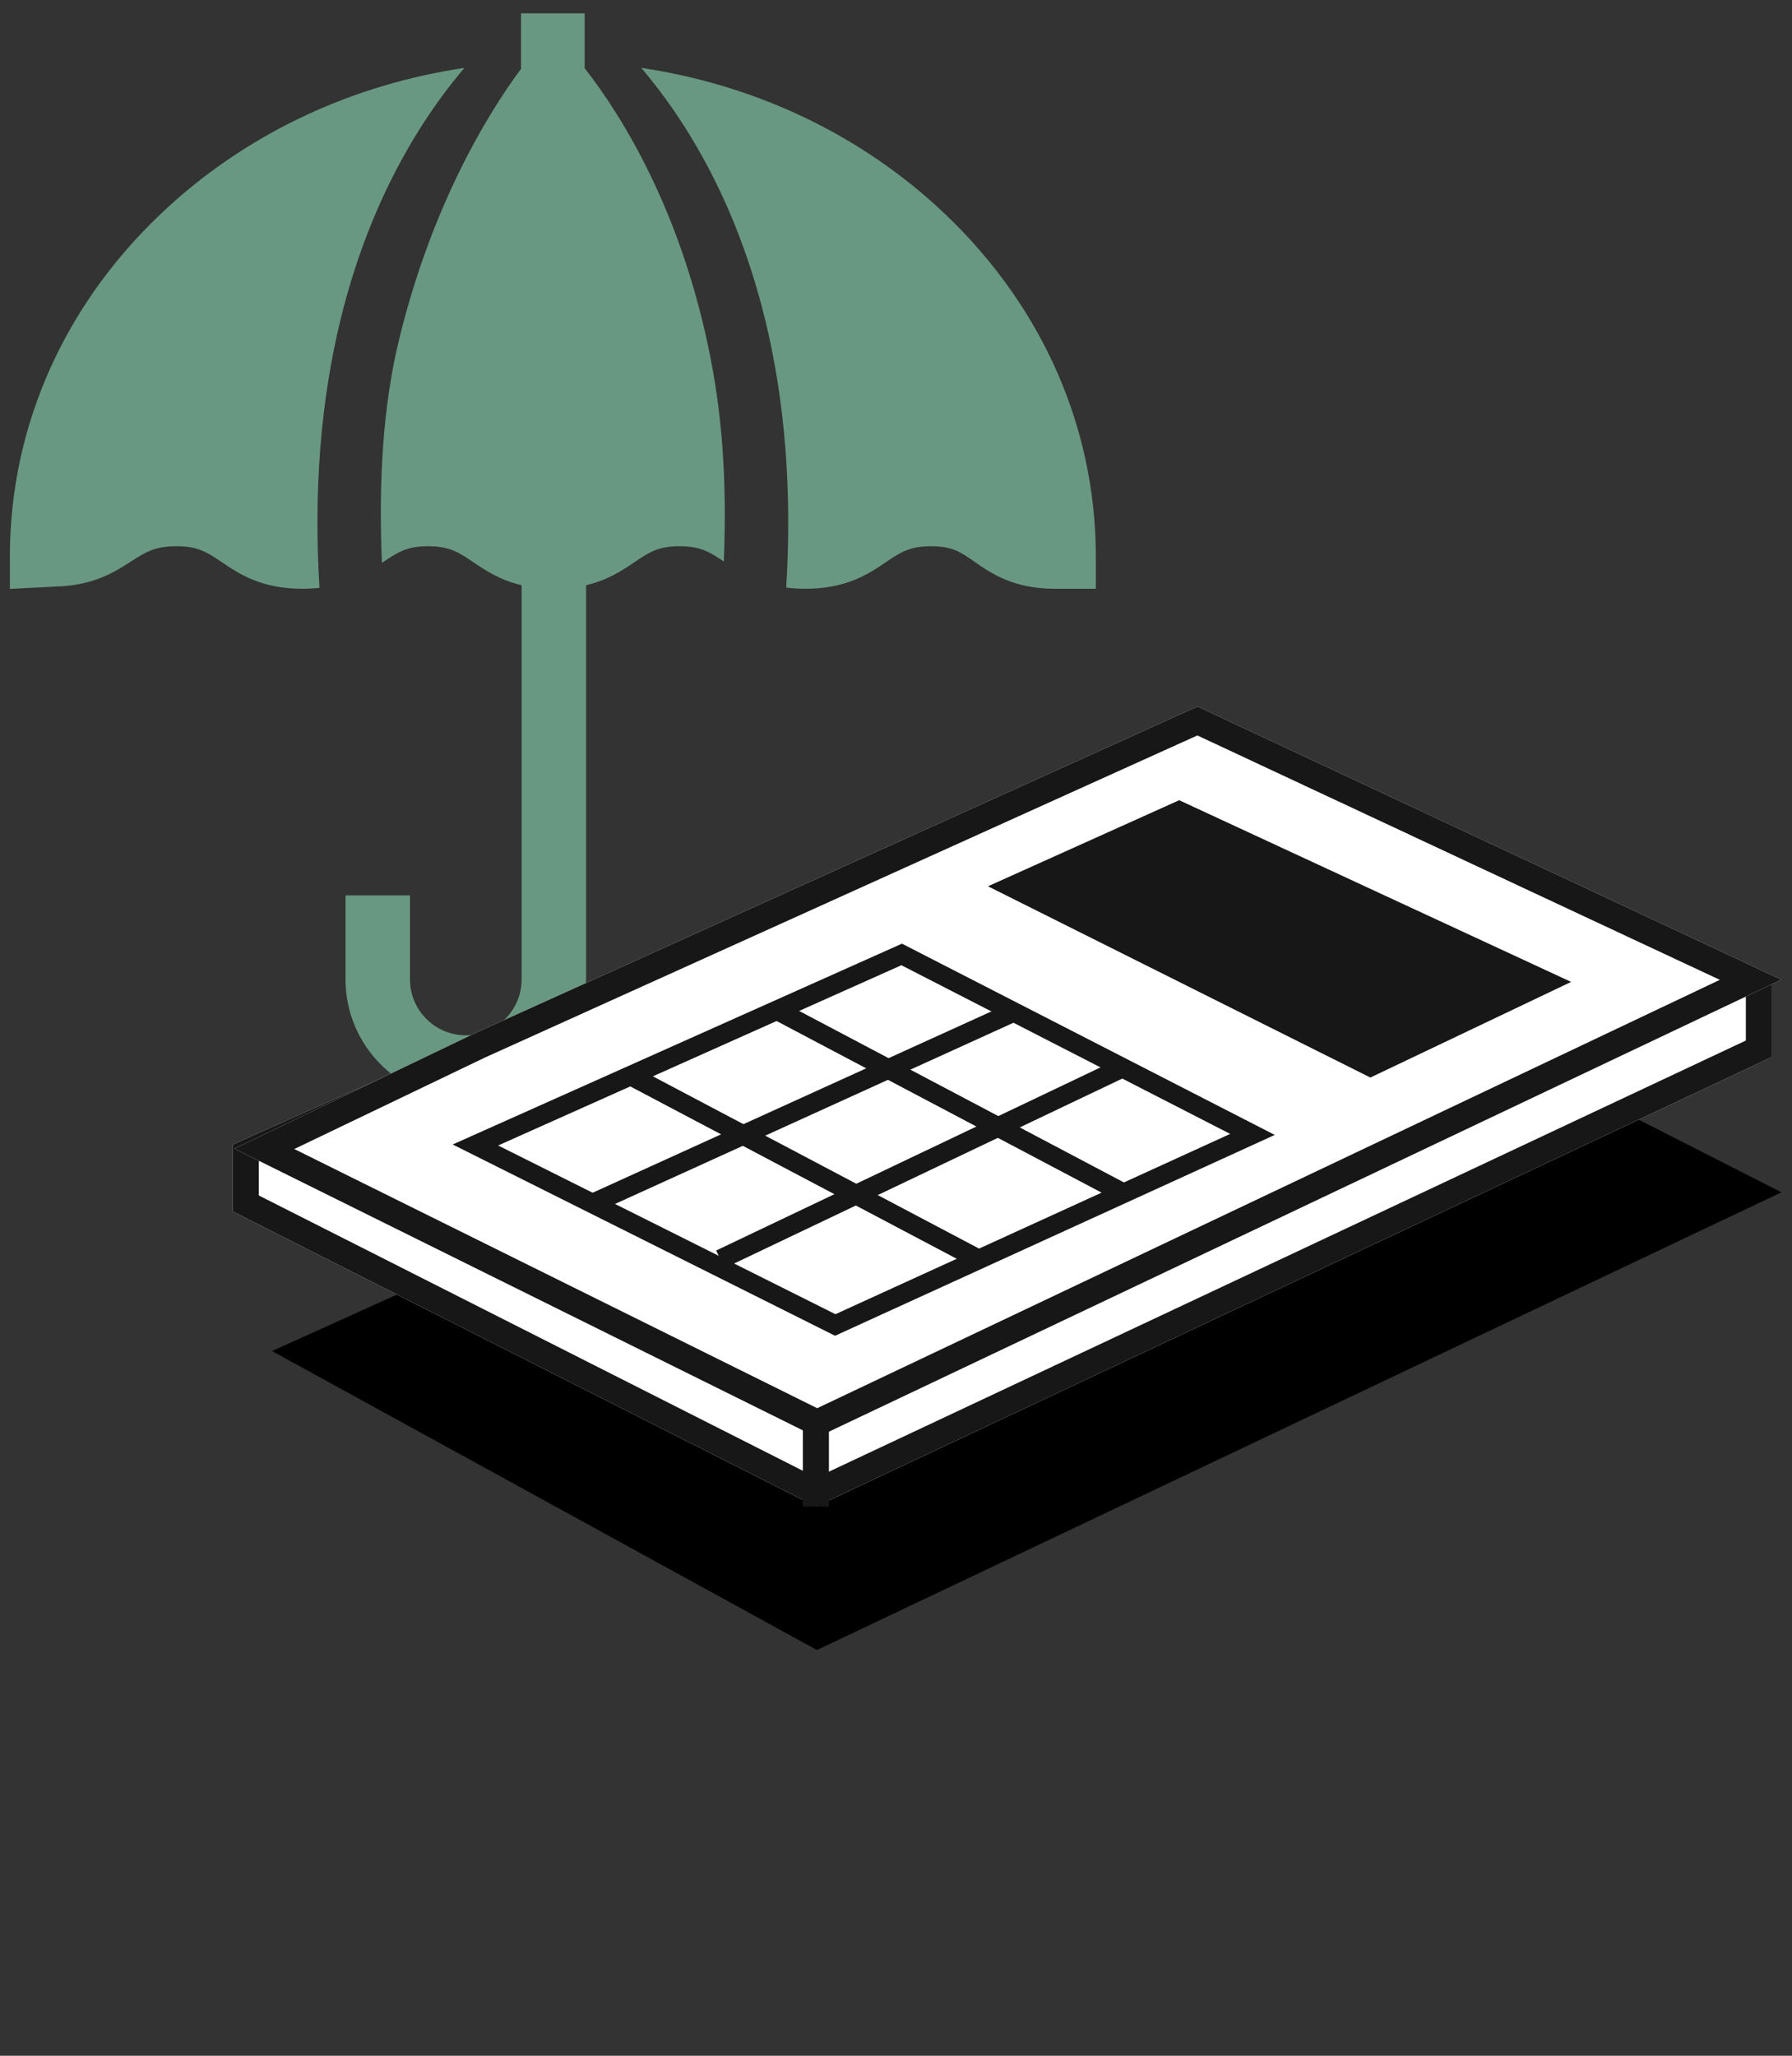
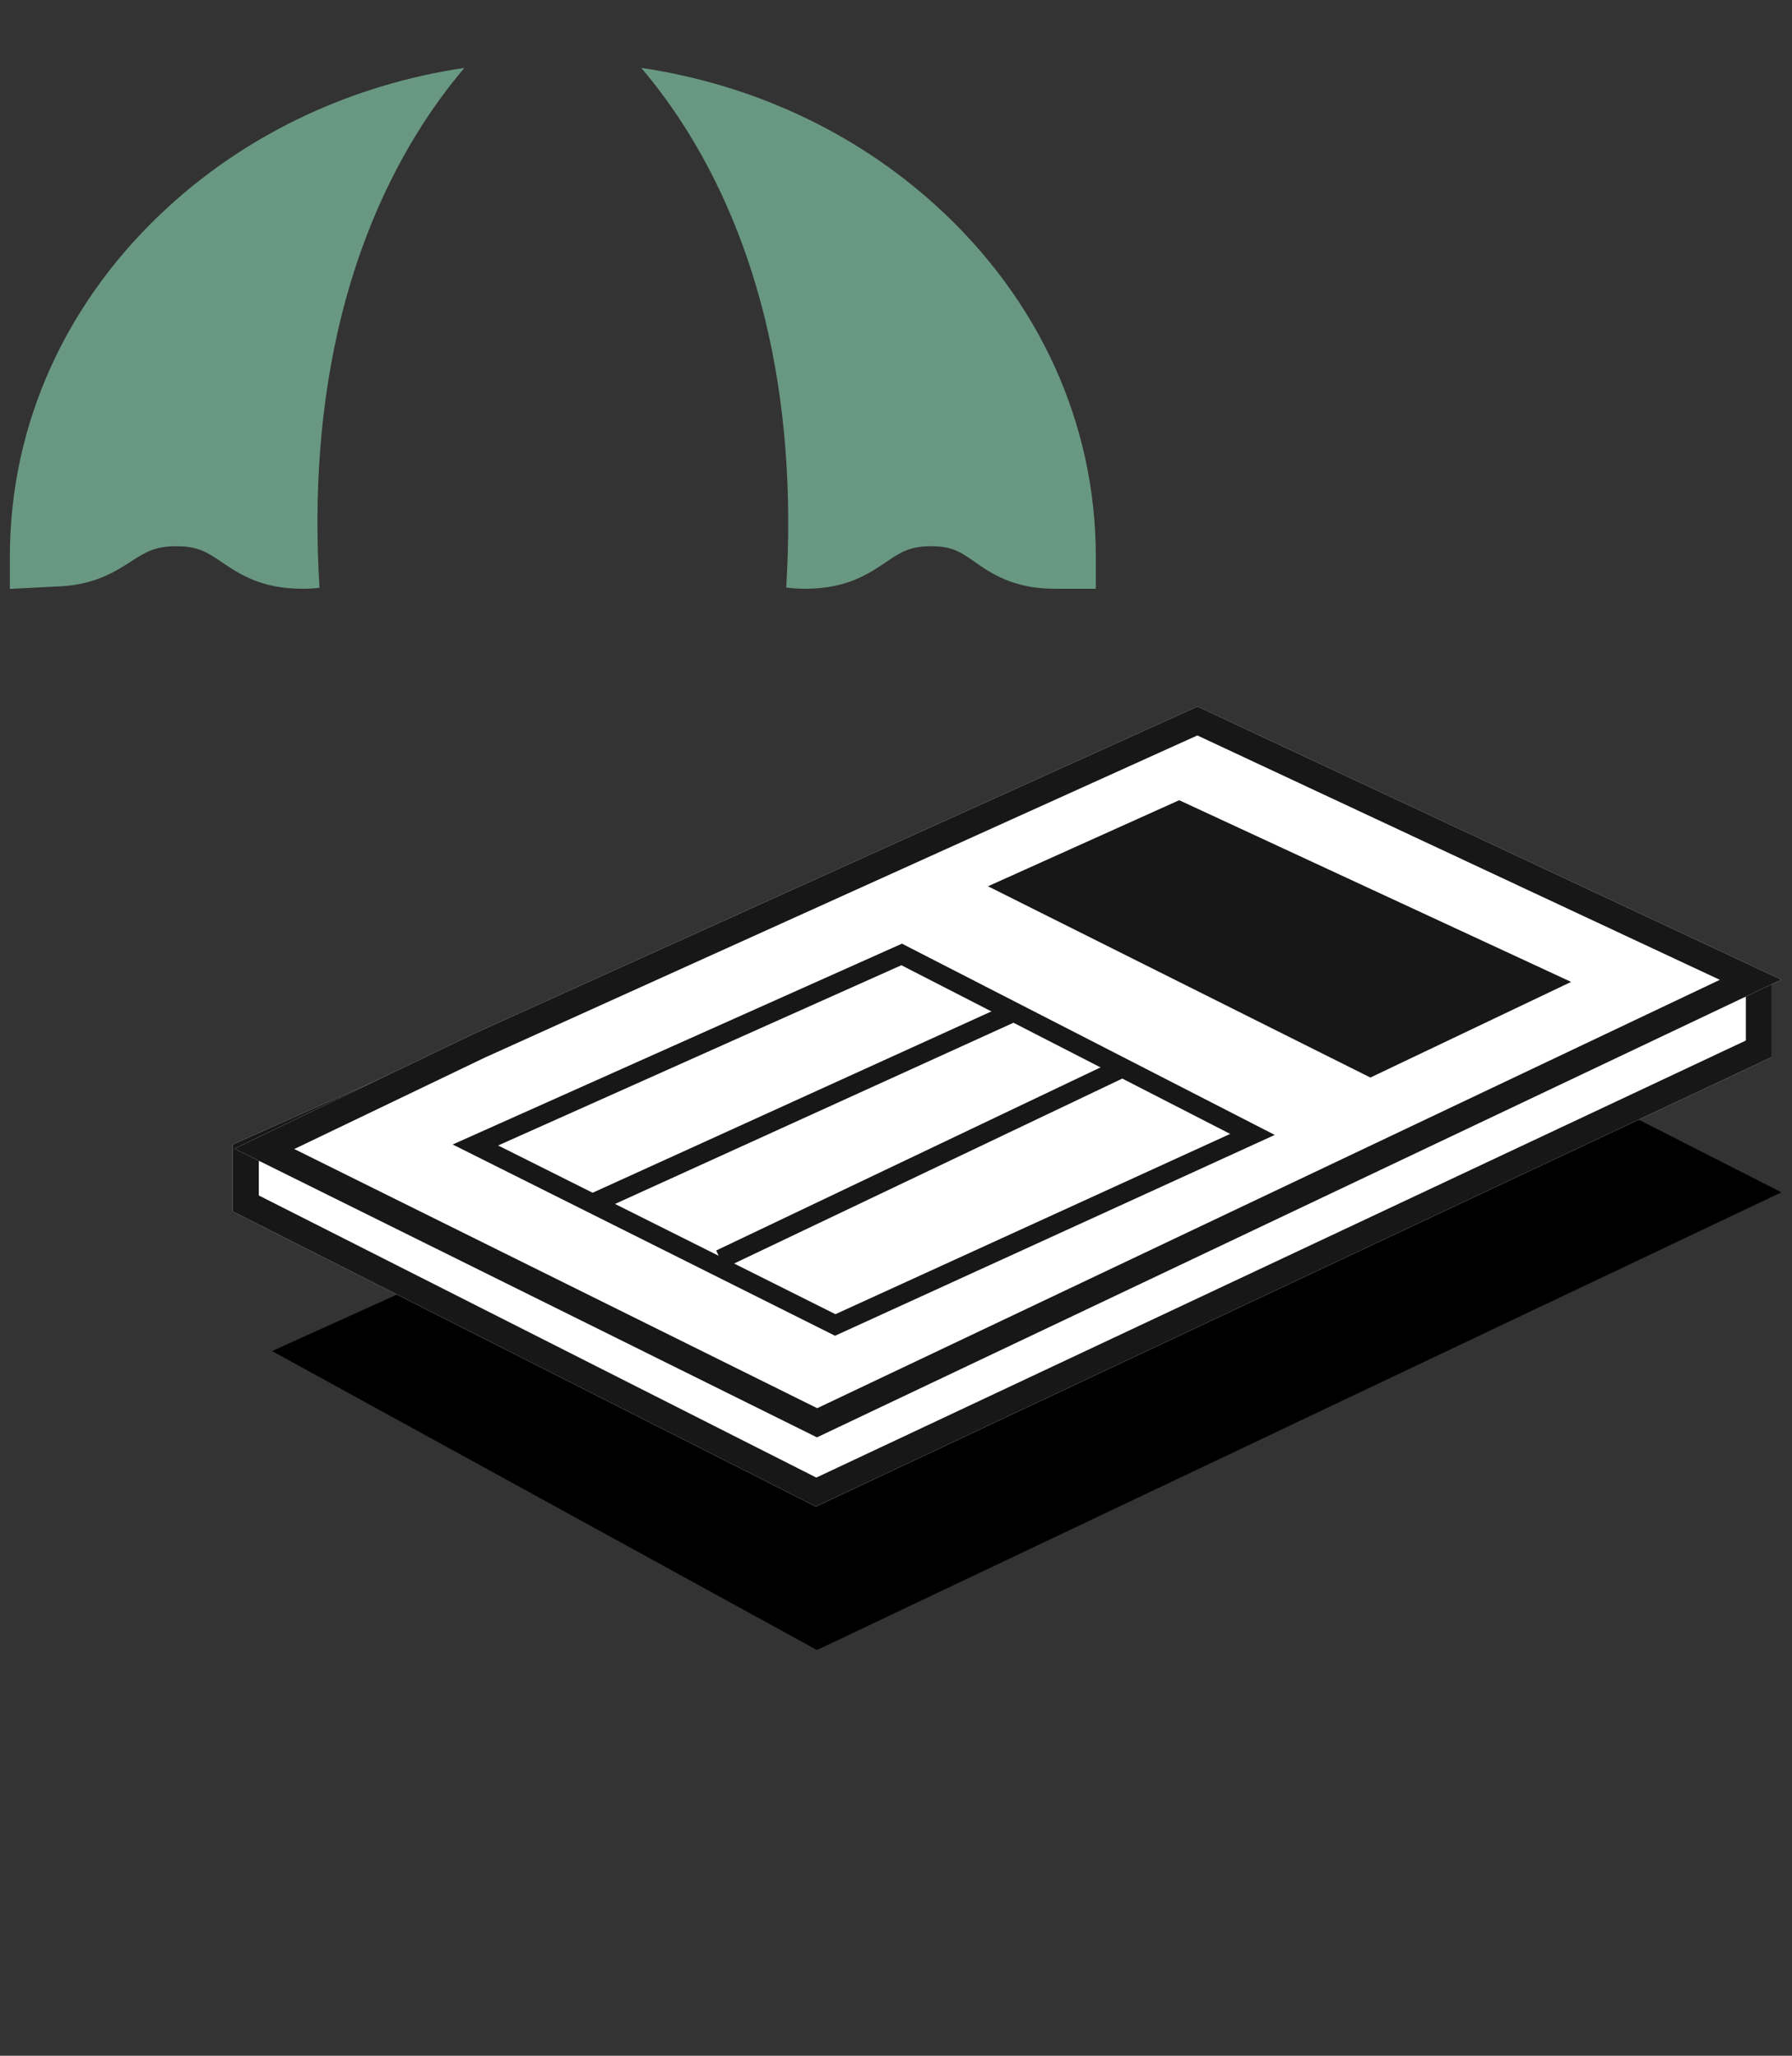
<svg xmlns="http://www.w3.org/2000/svg" width="75" height="86" viewBox="0 0 75 86" fill="none">
  <rect x="0" y="0" width="75" height="86" fill="#333333" stroke="none" />
  <g id="Group 48097247">
    <g id="Group 48097944">
-       <path id="Vector" d="M17.159 40.974C17.159 42.262 18.207 43.311 19.495 43.311C20.784 43.311 21.831 42.262 21.831 40.974V24.482C20.92 24.268 20.312 23.859 19.794 23.509C19.208 23.113 18.821 22.851 17.918 22.851C17.016 22.851 16.629 23.113 16.043 23.509C16.024 23.522 16.003 23.536 15.984 23.548C15.845 20.166 16.015 16.994 16.722 14.121C18.058 8.697 20.304 4.897 21.823 2.858H21.806V0.559H24.469V2.852C26.148 5 28.43 8.828 29.625 14.423C30.24 17.301 30.427 20.131 30.294 23.492C29.721 23.106 29.332 22.851 28.442 22.851C27.54 22.851 27.153 23.113 26.567 23.509C26.049 23.859 25.441 24.268 24.529 24.482V40.974C24.529 43.75 22.271 46.009 19.495 46.009C16.719 46.009 14.461 43.75 14.461 40.974V37.458H17.159V40.974Z" fill="#699882" />
      <path id="Vector_2" d="M7.117 8.587C10.515 5.508 14.797 3.529 19.437 2.84C18.773 3.621 18.057 4.578 17.358 5.731C15.981 7.999 14.936 10.57 14.252 13.373C13.418 16.79 13.123 20.564 13.371 24.59C13.149 24.615 12.913 24.63 12.657 24.63C10.928 24.63 10.009 24.009 9.271 23.509C8.684 23.113 8.297 22.851 7.395 22.851C6.475 22.851 6.084 23.102 5.492 23.483C4.782 23.939 3.904 24.502 2.3 24.539L0.413 24.636V23.281C0.413 17.722 2.793 12.504 7.117 8.587Z" fill="#699882" />
      <path id="Vector_3" d="M28.918 5.731C28.218 4.578 27.503 3.621 26.838 2.84C31.479 3.529 35.76 5.508 39.158 8.587C43.482 12.504 45.863 17.722 45.863 23.281V24.63H44.142C42.402 24.63 41.466 23.975 40.782 23.497C40.206 23.095 39.858 22.851 38.967 22.851C38.065 22.851 37.677 23.113 37.091 23.509C36.352 24.009 35.433 24.63 33.705 24.63C33.416 24.63 33.152 24.611 32.905 24.58C33.152 20.557 32.857 16.787 32.024 13.373C31.339 10.57 30.295 7.999 28.918 5.731Z" fill="#699882" />
    </g>
    <g id="Group 48097204">
      <g id="Group 48096297">
        <g id="Group 48096199">
          <path id="Rectangle 12852" d="M51.752 38.276L74.557 49.879L34.191 69.027L11.386 56.52L51.752 38.276Z" fill="black" />
          <path id="Vector 3931" d="M9.742 47.879V50.679L34.148 63.024L74.157 44.22V41.019L50.151 29.874L9.742 47.879Z" fill="white" />
          <path id="Vector 3931 (Stroke)" fill-rule="evenodd" clip-rule="evenodd" d="M10.831 50.01L34.165 61.813L73.069 43.529V41.714L50.142 31.07L10.831 48.585V50.01ZM9.742 47.879V50.679L34.148 63.024L74.157 44.22V41.019L50.151 29.874L9.742 47.879Z" fill="#171717" />
          <path id="Rectangle 12853" d="M50.12 29.556L74.557 40.983L34.192 60.13L17.938 52.078L9.811 48.052L19.846 43.239L29.937 38.678L50.12 29.556Z" fill="white" />
          <path id="Rectangle 12853 (Stroke)" fill-rule="evenodd" clip-rule="evenodd" d="M50.113 30.766L20.287 44.245L12.317 48.068L34.202 58.91L71.979 40.99L50.113 30.766ZM50.12 29.556L19.846 43.239L9.811 48.052L34.192 60.13L74.557 40.983L50.12 29.556Z" fill="#171717" />
-           <path id="Vector 3934 (Stroke)" fill-rule="evenodd" clip-rule="evenodd" d="M33.603 63.024V59.423H34.692V63.024H33.603Z" fill="#171717" />
        </g>
      </g>
    </g>
    <g id="Group 48097247_2">
      <path id="Rectangle 39478" d="M19.897 47.899L37.737 39.928L52.419 47.457L34.957 55.429L19.897 47.899Z" fill="white" stroke="#171717" stroke-width="0.814" />
      <path id="Rectangle 39479" d="M42.299 37.096L49.35 33.923L64.798 41.082L57.358 44.625L42.299 37.096Z" fill="#171717" stroke="#171717" stroke-width="0.814" />
      <path id="Vector 3944" d="M24.947 50.279L42.551 42.277" stroke="#171717" stroke-width="0.814" />
-       <path id="Vector 3946" d="M26.547 45.077L40.95 52.679" stroke="#171717" stroke-width="0.814" />
-       <path id="Vector 3947" d="M32.548 42.277L46.951 49.879" stroke="#171717" stroke-width="0.814" />
      <path id="Vector 3945" d="M30.148 52.681L46.951 44.679" stroke="#171717" stroke-width="0.814" />
    </g>
  </g>
</svg>